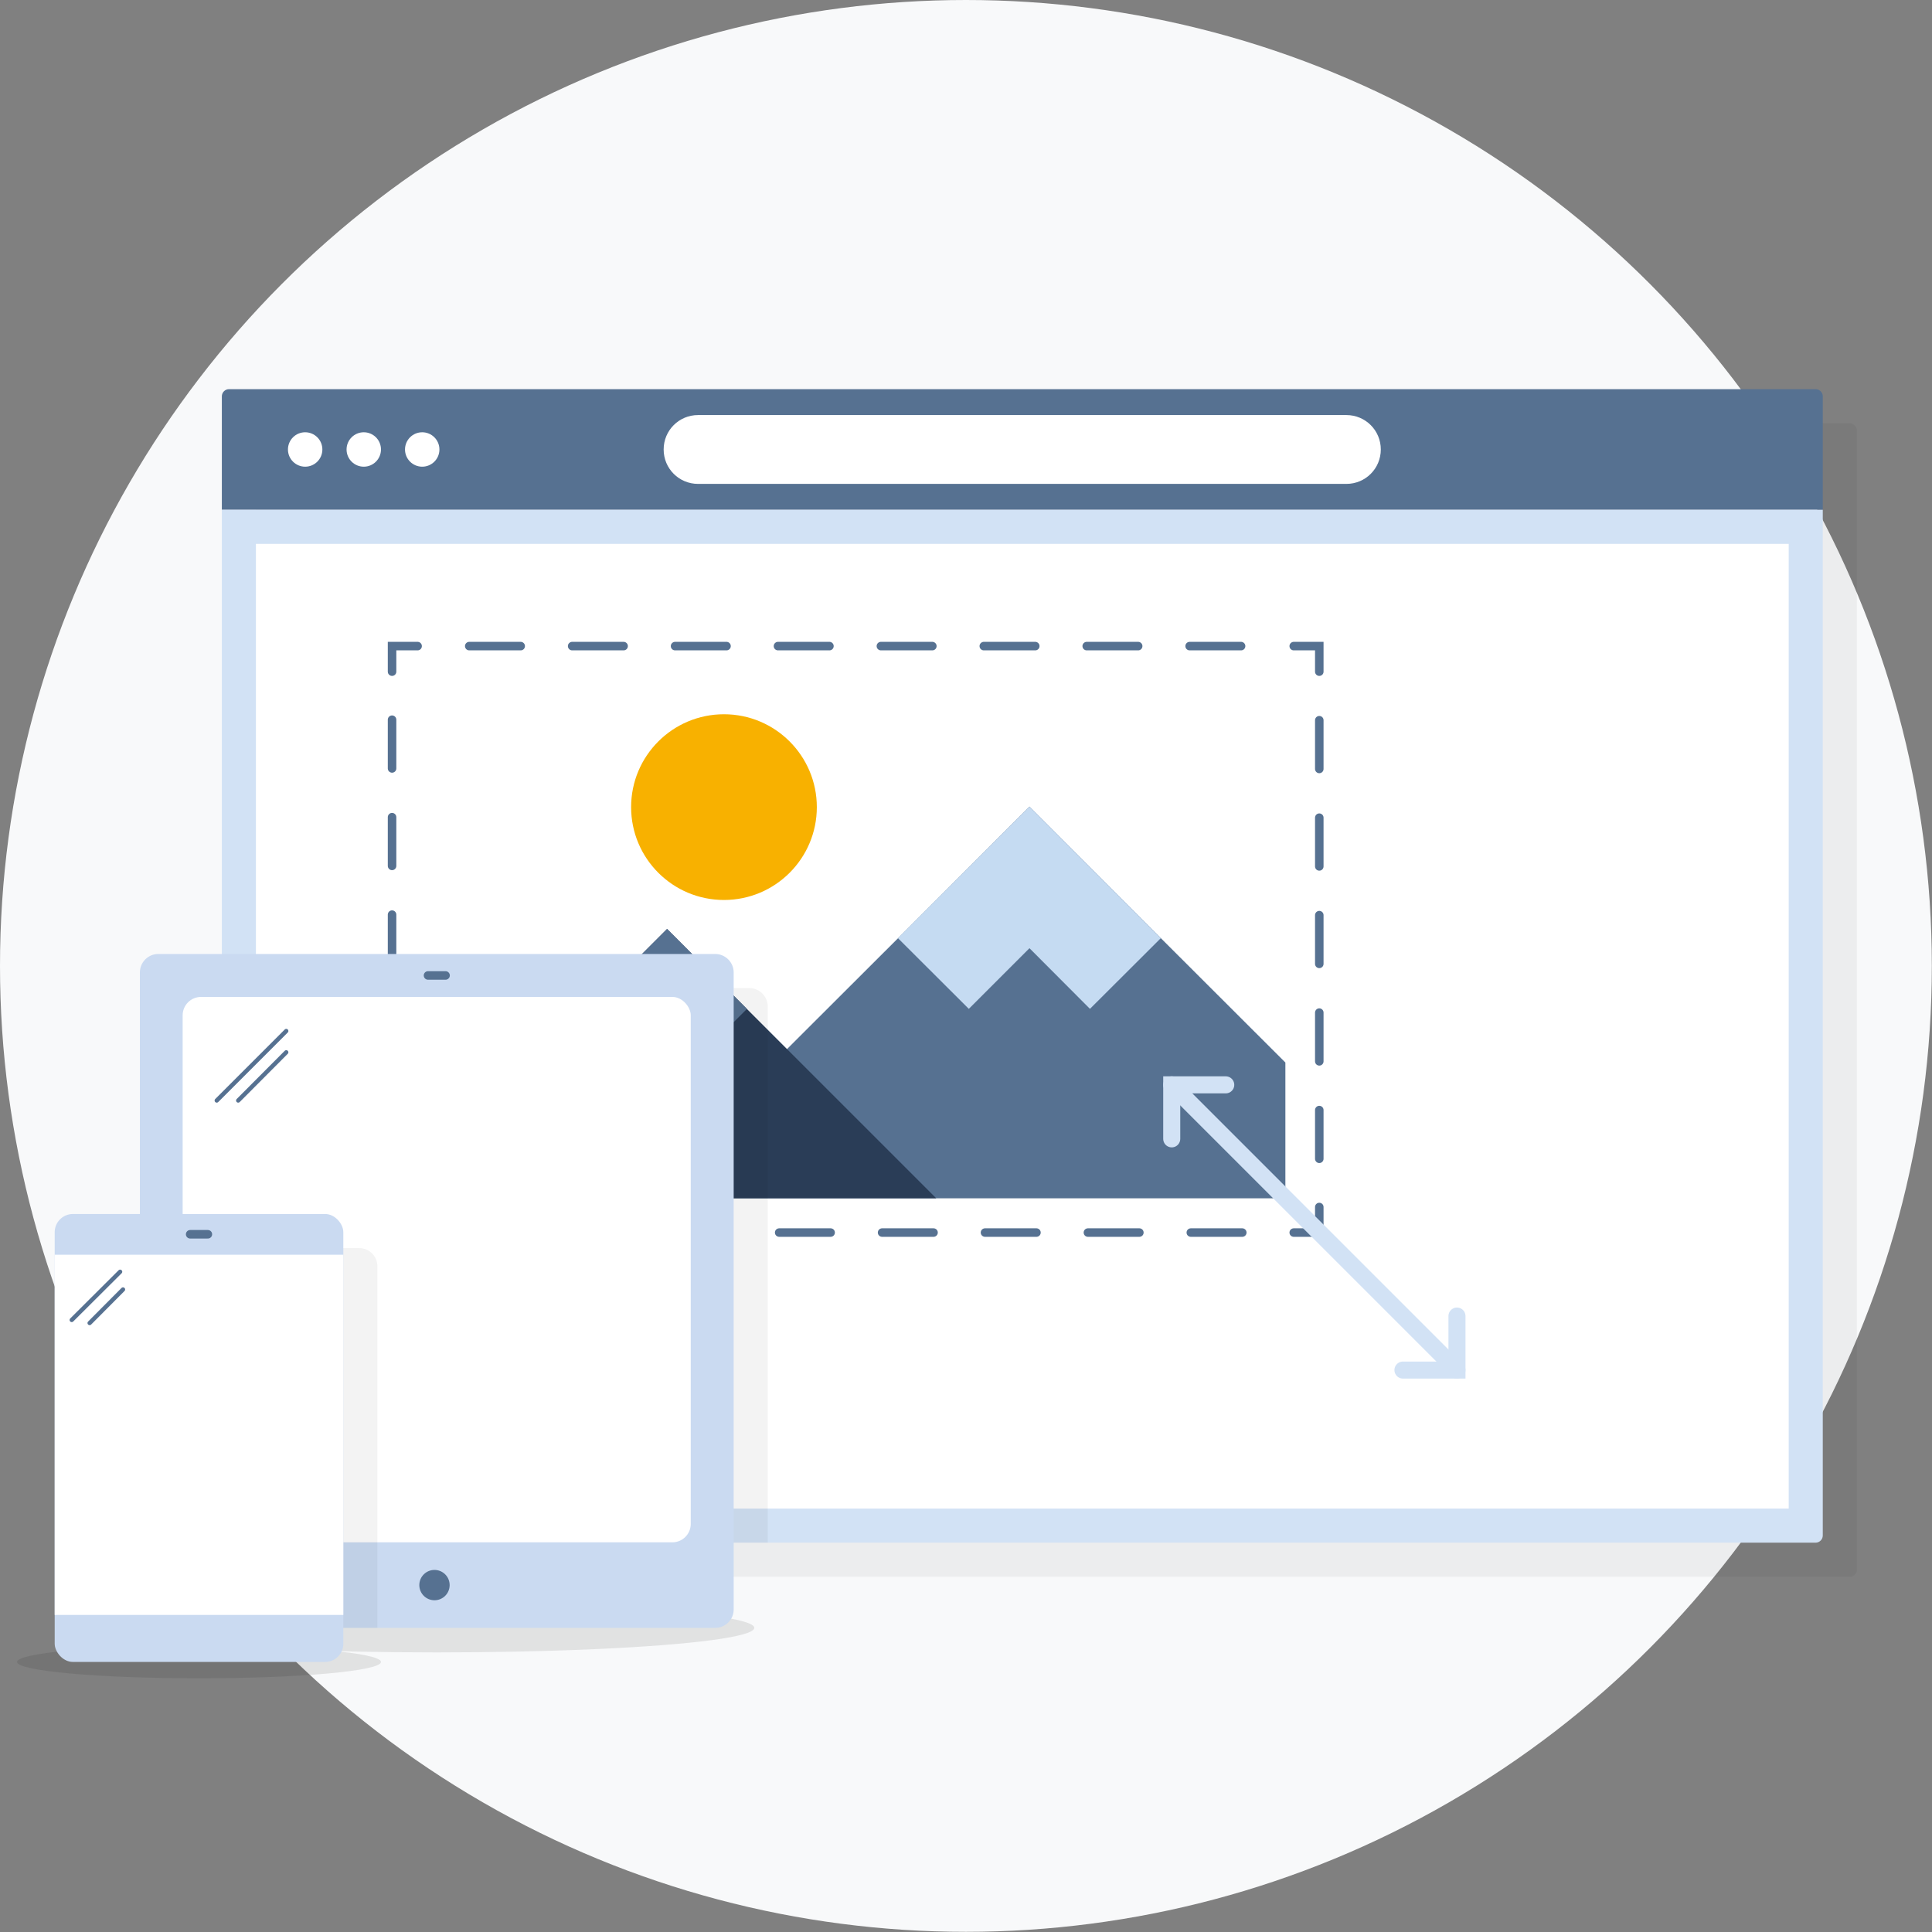
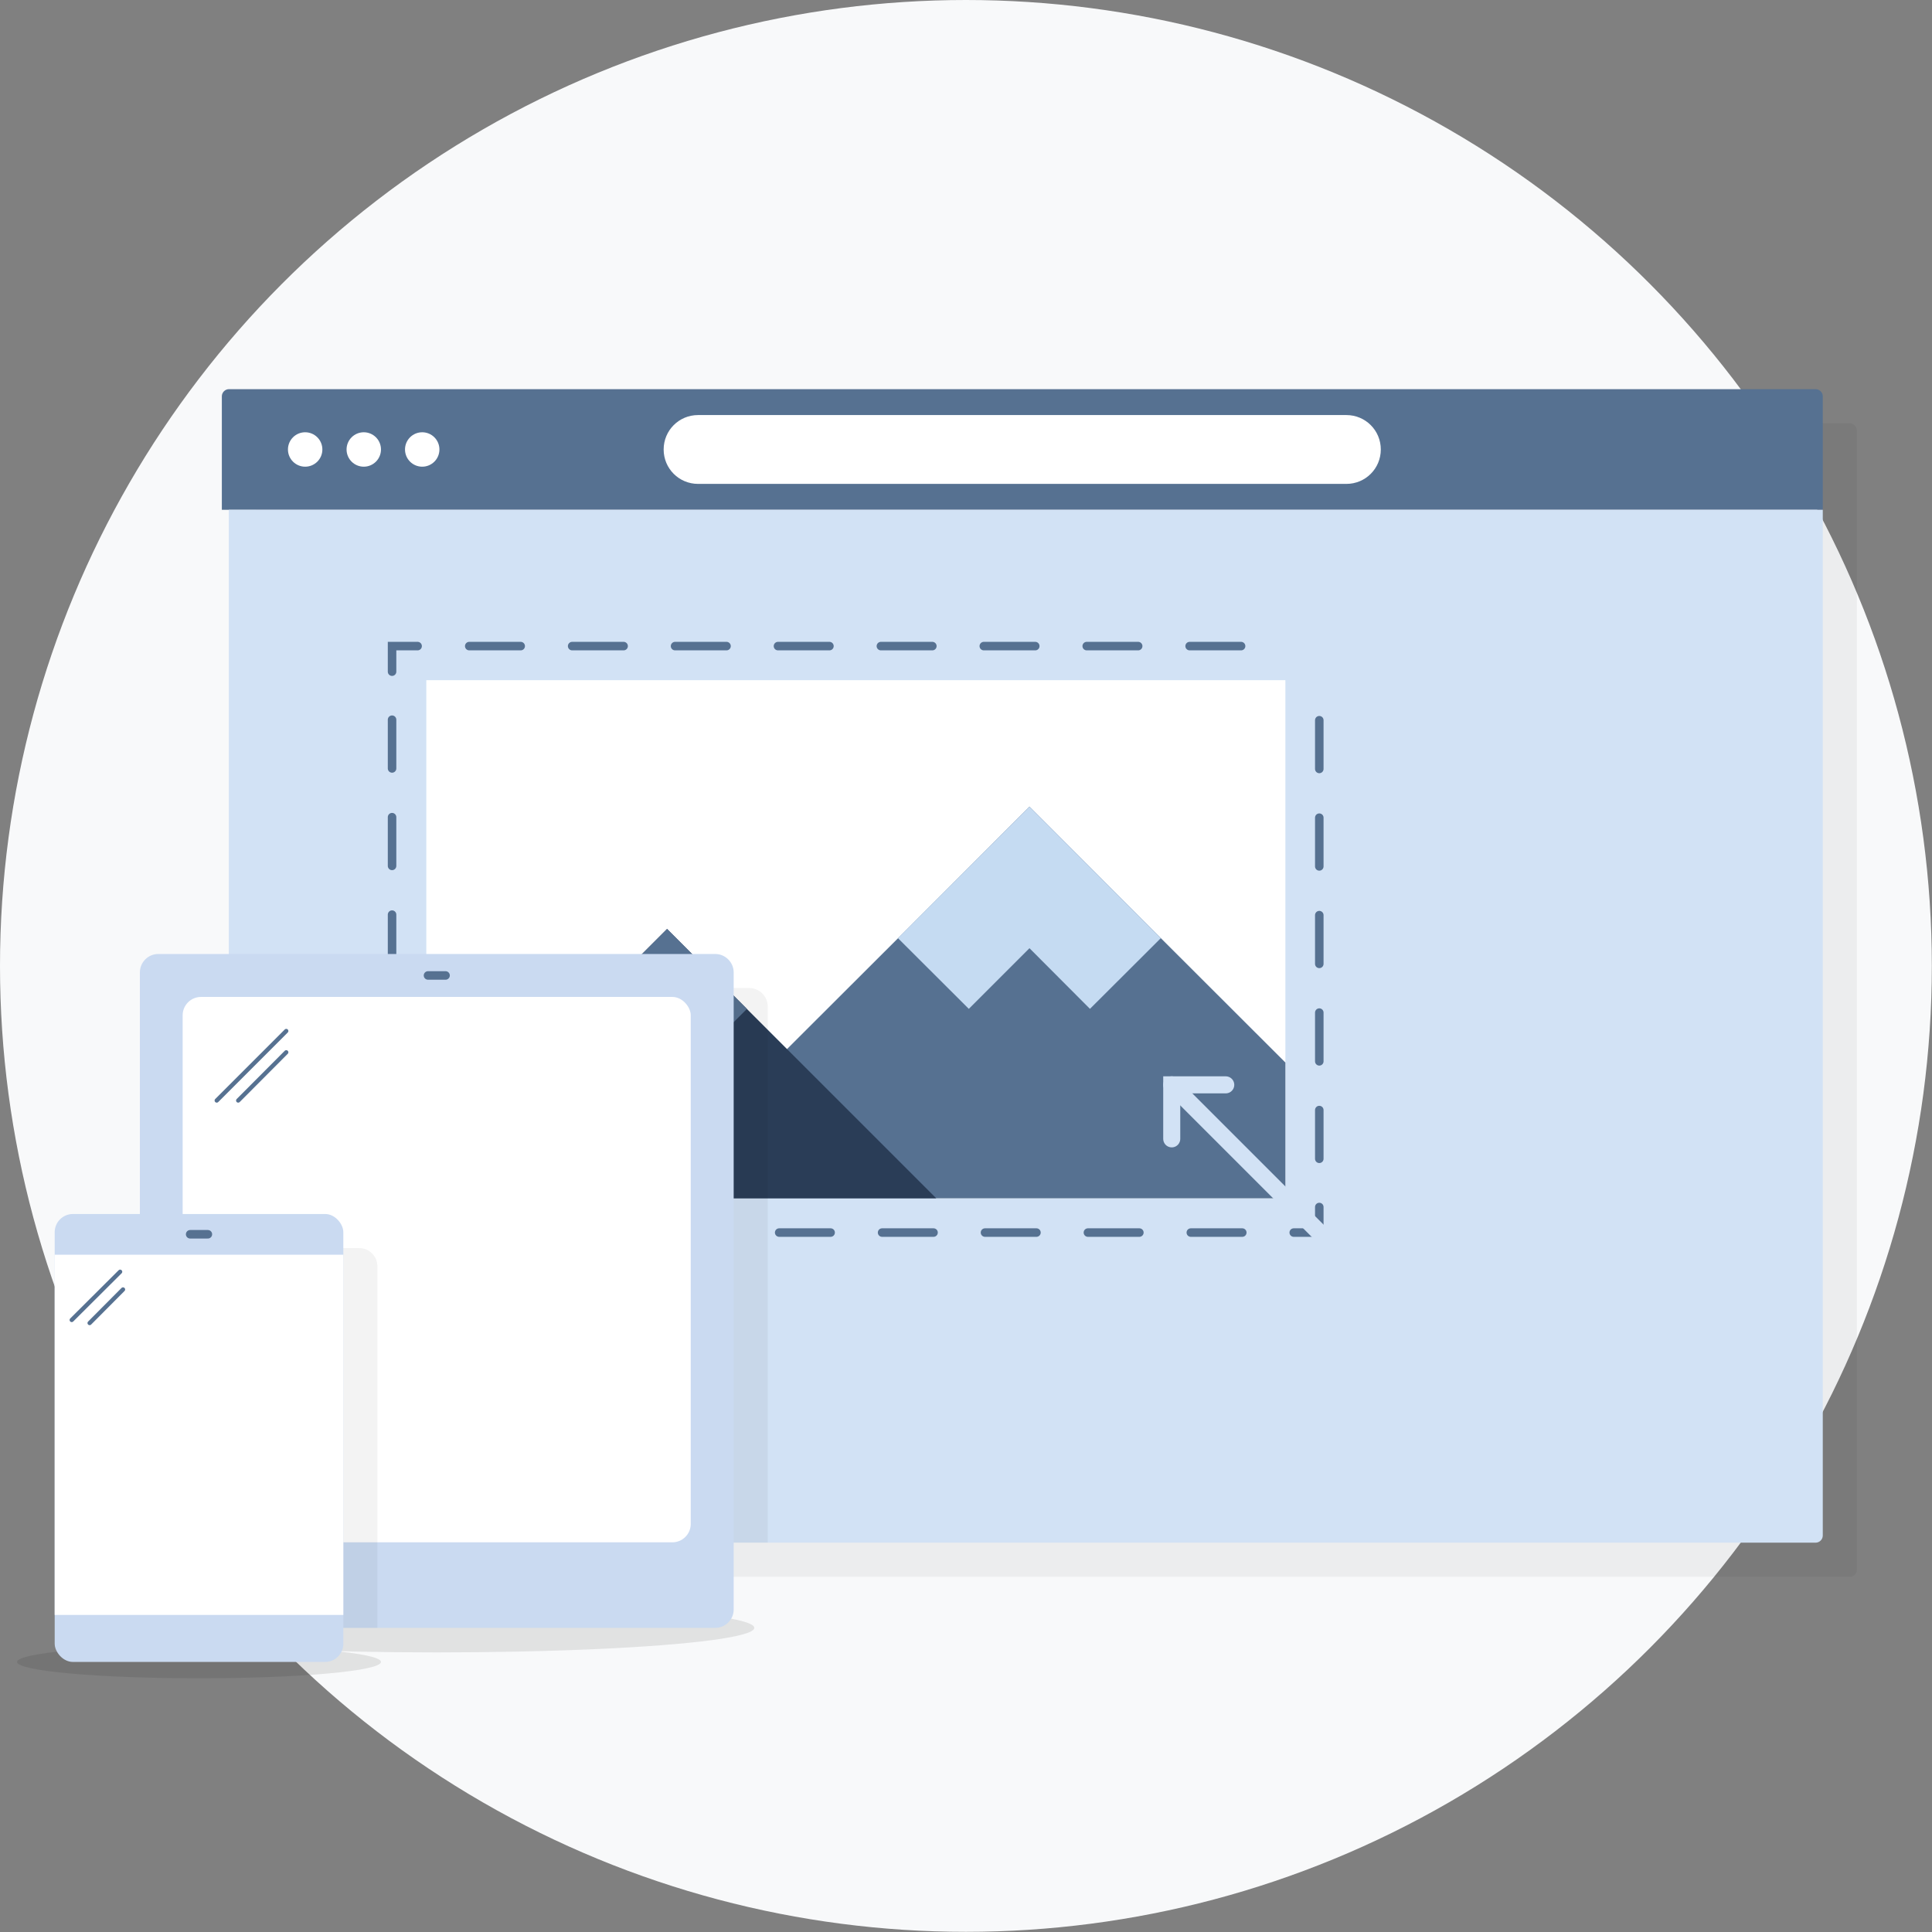
<svg xmlns="http://www.w3.org/2000/svg" id="Calque_1" data-name="Calque 1" viewBox="0 0 113.39 113.39">
  <rect x="0" y="0" width="113.39" height="113.39" fill="#808080" stroke="none" />
  <defs>
    <style>
      .cls-1 {
        stroke: #d2e2f5;
      }

      .cls-1, .cls-2, .cls-3, .cls-4, .cls-5 {
        fill: none;
        stroke-linecap: round;
        stroke-miterlimit: 10;
      }

      .cls-2 {
        stroke-dasharray: 2.86 2.86;
      }

      .cls-2, .cls-3, .cls-4, .cls-5 {
        stroke: #567191;
      }

      .cls-2, .cls-3, .cls-5 {
        stroke-width: .5px;
      }

      .cls-6 {
        fill: #2a3d57;
      }

      .cls-7 {
        fill: #c5dbf2;
      }

      .cls-4 {
        stroke-width: .25px;
      }

      .cls-8 {
        fill: #fff;
      }

      .cls-5 {
        stroke-dasharray: 3.02 3.02;
      }

      .cls-9 {
        fill: #f8b100;
      }

      .cls-10 {
        fill: #f8f9fa;
      }

      .cls-11 {
        fill: #cadaf1;
      }

      .cls-12 {
        fill: #d2e2f5;
      }

      .cls-13 {
        opacity: .1;
      }

      .cls-13, .cls-14 {
        fill: #12100b;
      }

      .cls-14 {
        opacity: .05;
      }

      .cls-15 {
        fill: #567191;
      }
    </style>
  </defs>
  <circle class="cls-10" cx="56.69" cy="56.69" r="56.69" />
  <rect class="cls-14" x="15.02" y="24.84" width="93.96" height="67.7" rx=".42" ry=".42" />
  <g>
    <path class="cls-15" d="M13.43,22.84h93.13c.23,0,.42.19.42.42v6.66H13.02v-6.66c0-.23.19-.42.42-.42Z" />
    <g>
      <circle class="cls-8" cx="17.91" cy="26.38" r="1.01" />
      <circle class="cls-8" cx="21.35" cy="26.38" r="1.01" />
      <circle class="cls-8" cx="24.78" cy="26.38" r="1.01" />
    </g>
    <path class="cls-8" d="M79.02,28.4h-38.05c-1.12,0-2.02-.9-2.02-2.02h0c0-1.12.9-2.02,2.02-2.02h38.05c1.12,0,2.02.9,2.02,2.02h0c0,1.12-.9,2.02-2.02,2.02Z" />
  </g>
-   <path class="cls-12" d="M106.98,29.92v60.2c0,.23-.19.42-.42.42H13.43c-.23,0-.41-.19-.41-.42V29.92h93.96Z" />
-   <rect class="cls-8" x="15.02" y="31.92" width="89.96" height="56.62" />
+   <path class="cls-12" d="M106.98,29.92v60.2c0,.23-.19.42-.42.42H13.43V29.92h93.96Z" />
  <g>
    <polyline class="cls-3" points="77.43 70.84 77.43 72.34 75.93 72.34" />
    <line class="cls-5" x1="72.91" y1="72.34" x2="26.03" y2="72.34" />
    <polyline class="cls-3" points="24.51 72.34 23.01 72.34 23.01 70.84" />
    <line class="cls-2" x1="23.01" y1="67.98" x2="23.01" y2="40.84" />
    <polyline class="cls-3" points="23.01 39.42 23.01 37.92 24.51 37.92" />
    <line class="cls-5" x1="27.54" y1="37.92" x2="74.42" y2="37.92" />
-     <polyline class="cls-3" points="75.93 37.92 77.43 37.92 77.43 39.42" />
    <line class="cls-2" x1="77.43" y1="42.27" x2="77.43" y2="69.41" />
  </g>
  <rect class="cls-8" x="25.02" y="39.92" width="50.42" height="30.41" />
  <polygon class="cls-15" points="75.44 62.36 75.44 70.33 37.43 70.33 46.19 61.57 52.71 55.06 60.42 47.34 68.13 55.06 75.44 62.36" />
  <polygon class="cls-7" points="60.42 47.34 52.7 55.06 56.86 59.21 60.42 55.65 63.97 59.21 68.13 55.06 60.42 47.34" />
  <polygon class="cls-6" points="54.95 70.33 25.02 70.33 25.02 68.65 39.15 54.52 43.83 59.21 46.19 61.57 54.95 70.33" />
  <rect class="cls-15" x="35.83" y="55.9" width="6.63" height="6.63" transform="translate(-30.4 45.02) rotate(-45)" />
  <ellipse class="cls-13" cx="25.63" cy="95.54" rx="18.64" ry="1.44" />
  <ellipse class="cls-13" cx="11.68" cy="97.54" rx="10.68" ry=".96" />
  <path class="cls-14" d="M45.06,59.07v31.47H13.43c-.23,0-.41-.19-.41-.42v-32.13h30.96c.59,0,1.08.49,1.08,1.08Z" />
  <path class="cls-11" d="M43.06,57.07v37.39c0,.6-.49,1.08-1.08,1.08H9.29c-.6,0-1.08-.48-1.08-1.08v-37.39c0-.59.48-1.08,1.08-1.08h32.69c.59,0,1.08.49,1.08,1.08Z" />
  <rect class="cls-8" x="10.72" y="58.51" width="29.82" height="32.01" rx="1.08" ry="1.08" />
-   <circle class="cls-15" cx="25.5" cy="93.03" r=".89" />
  <line class="cls-3" x1="25.12" y1="57.25" x2="26.15" y2="57.25" />
  <line class="cls-4" x1="12.72" y1="64.59" x2="16.8" y2="60.51" />
  <line class="cls-4" x1="13.98" y1="64.59" x2="16.8" y2="61.76" />
  <path class="cls-14" d="M22.15,74.32v21.22h-12.86c-.6,0-1.08-.48-1.08-1.08v-21.21h12.87c.59,0,1.07.48,1.07,1.07Z" />
  <rect class="cls-11" x="3.21" y="71.25" width="16.94" height="26.29" rx="1.07" ry="1.07" />
  <rect class="cls-8" x="3.21" y="73.64" width="16.94" height="21.14" />
  <line class="cls-3" x1="11.16" y1="72.44" x2="12.2" y2="72.44" />
  <line class="cls-4" x1="4.21" y1="77.47" x2="7.05" y2="74.64" />
  <line class="cls-4" x1="5.26" y1="77.65" x2="7.22" y2="75.68" />
-   <circle class="cls-9" cx="42.49" cy="47.37" r="5.45" />
  <line class="cls-1" x1="85.51" y1="80.41" x2="68.77" y2="63.67" />
  <polyline class="cls-1" points="85.51 77.24 85.51 80.41 82.34 80.41" />
  <polyline class="cls-1" points="68.77 66.84 68.77 63.67 71.94 63.67" />
</svg>